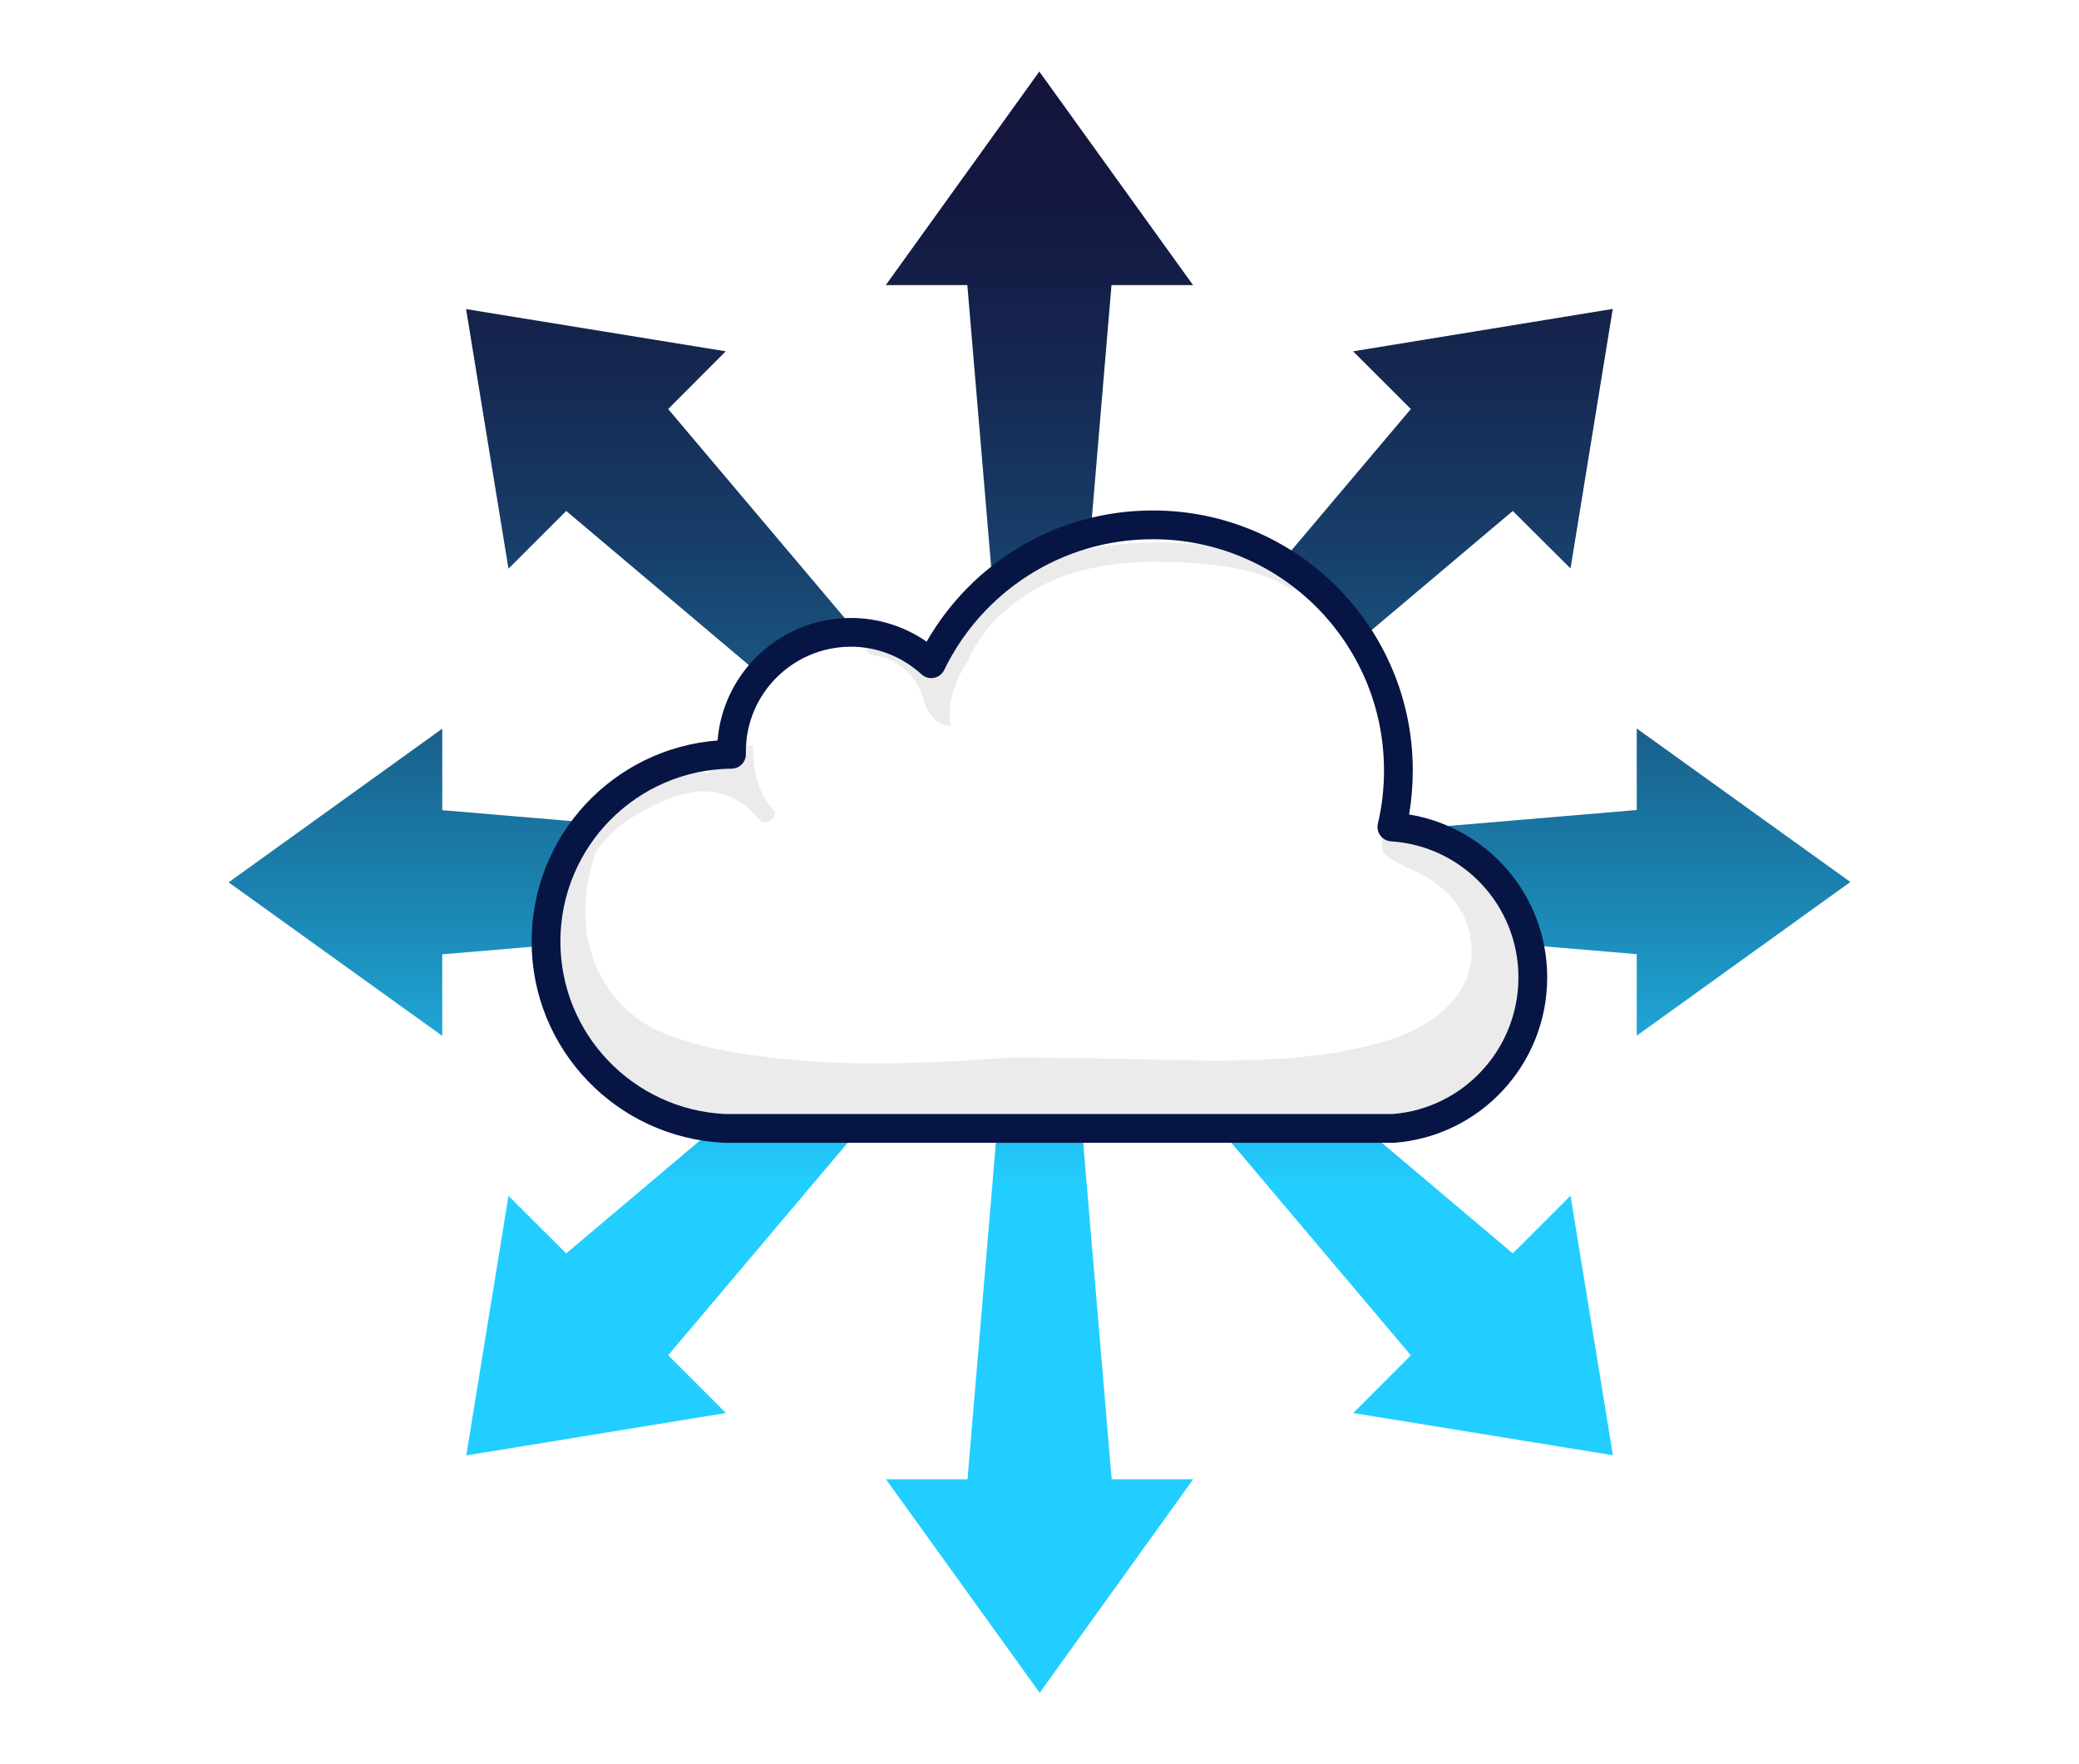
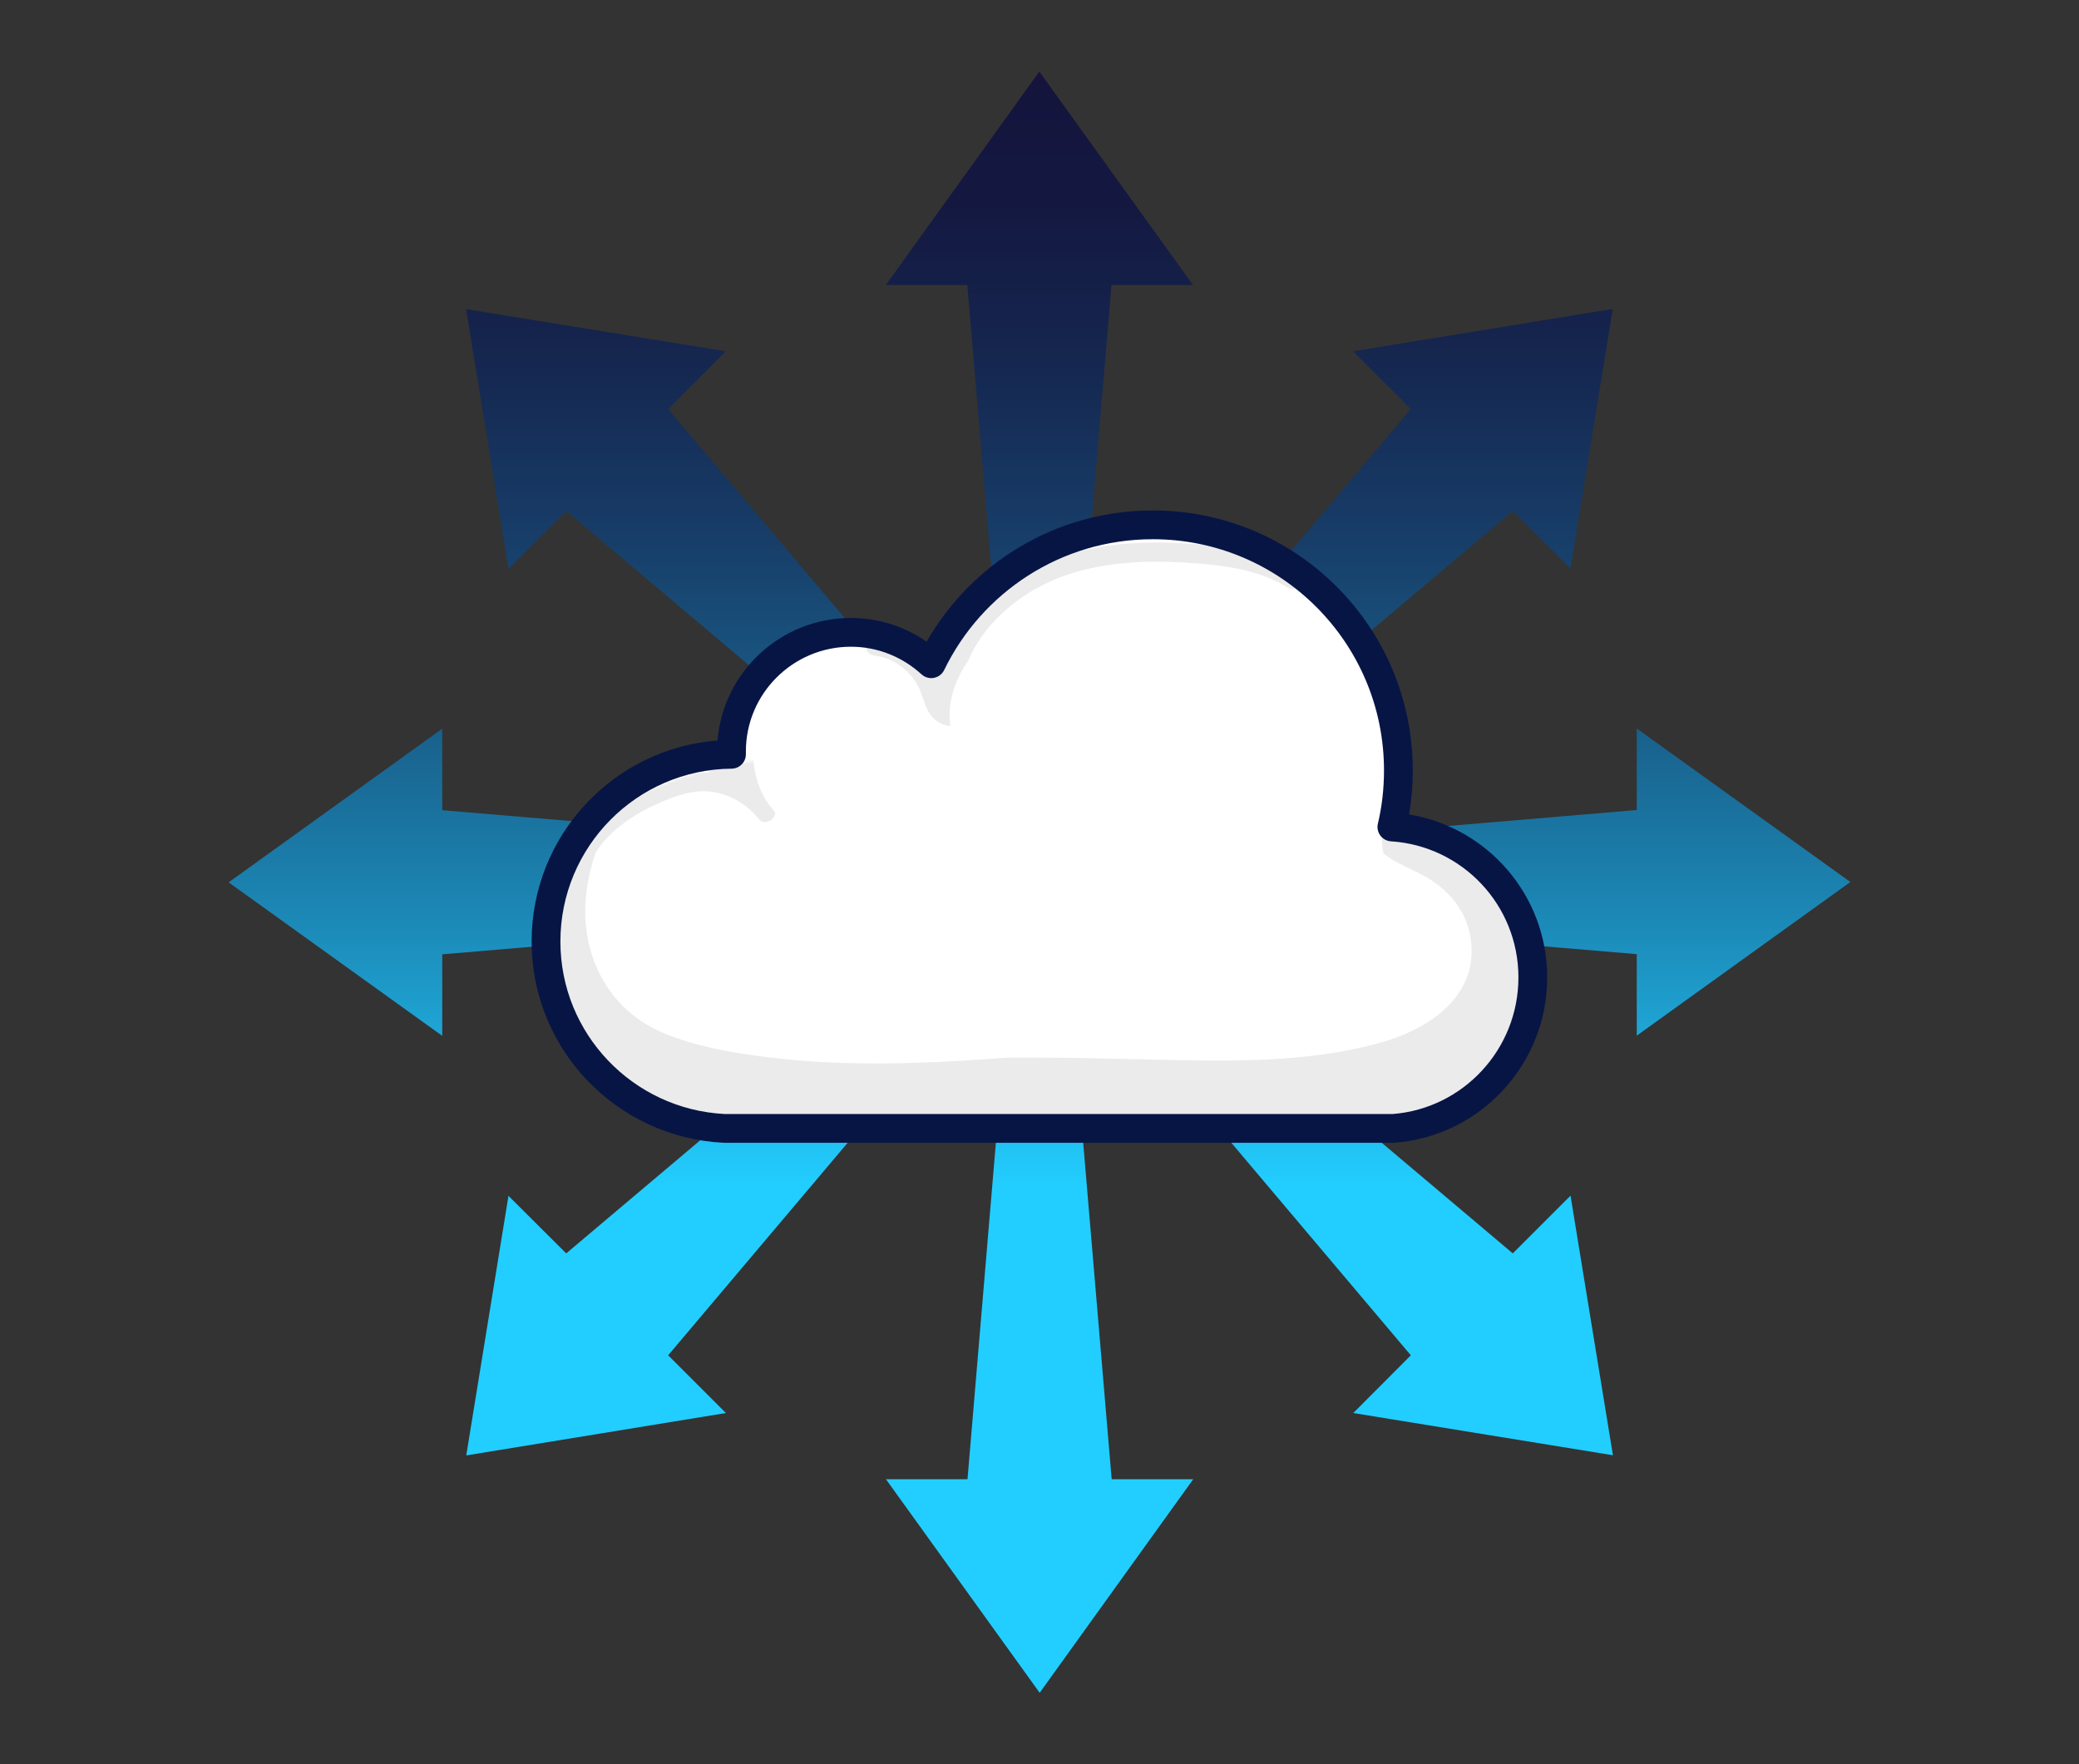
<svg xmlns="http://www.w3.org/2000/svg" width="766" height="650" viewBox="0 0 766 650" fill="none">
  <rect x="0" y="0" width="766" height="650" fill="#333333" stroke="none" />
  <g clip-path="url(#clip0_4239_1750)">
-     <rect width="766" height="650" fill="white" />
    <g clip-path="url(#clip1_4239_1750)">
      <path d="M681.765 324.933L603.051 268.381V298.418L407.211 314.983L557.38 188.238L578.653 209.437L594.209 113.81L498.543 129.426L519.817 150.692L393.015 300.805L409.526 105.038H439.576L382.933 26.357L326.358 105.038H356.408L372.979 300.799L246.183 150.692L267.39 129.426L171.724 113.877L187.347 209.503L208.621 188.238L358.796 314.989L162.948 298.485V268.448L84.235 325.066L162.948 381.618V351.581L358.79 335.016L208.621 461.762L187.347 440.563L171.79 536.189L267.456 520.573L246.183 499.308L372.985 349.195L356.474 544.961H326.425L383.066 623.643L439.641 544.961H409.592L393.02 349.201L519.817 499.308L498.61 520.573L594.276 536.123L578.653 440.496L557.38 461.762L407.205 335.011L603.051 351.515V381.552L681.765 324.933Z" fill="url(#paint0_linear_4239_1750)" />
      <path d="M512.837 304.665C514.432 297.953 515.23 290.975 515.23 283.799C515.23 233.826 474.677 193.322 424.683 193.355C388.783 193.379 357.803 214.221 343.111 244.524C335.266 237.348 324.829 232.928 313.394 232.962C289.195 233.032 269.517 252.632 269.517 276.821V277.884C231.69 278.217 201.175 308.985 201.175 346.863C201.175 383.811 230.293 413.915 266.858 415.709H513.435C542.155 413.516 564.692 389.46 564.758 360.22C564.825 330.648 541.889 306.526 512.837 304.665Z" fill="white" />
      <mask id="mask0_4239_1750" style="mask-type:luminance" maskUnits="userSpaceOnUse" x="201" y="193" width="364" height="223">
-         <path d="M512.837 304.665C514.432 297.953 515.23 290.975 515.23 283.799C515.23 233.826 474.677 193.322 424.683 193.355C388.783 193.379 357.803 214.221 343.111 244.524C335.266 237.348 324.829 232.928 313.394 232.962C289.195 233.032 269.517 252.632 269.517 276.821V277.884C231.69 278.217 201.175 308.985 201.175 346.863C201.175 383.811 230.293 413.915 266.858 415.709H513.435C542.155 413.516 564.692 389.46 564.758 360.22C564.825 330.648 541.889 306.526 512.837 304.665Z" fill="white" />
+         <path d="M512.837 304.665C514.432 297.953 515.23 290.975 515.23 283.799C515.23 233.826 474.677 193.322 424.683 193.355C388.783 193.379 357.803 214.221 343.111 244.524C335.266 237.348 324.829 232.928 313.394 232.962V277.884C231.69 278.217 201.175 308.985 201.175 346.863C201.175 383.811 230.293 413.915 266.858 415.709H513.435C542.155 413.516 564.692 389.46 564.758 360.22C564.825 330.648 541.889 306.526 512.837 304.665Z" fill="white" />
      </mask>
      <g mask="url(#mask0_4239_1750)">
        <path d="M569.026 364.273C569.595 382.629 560.815 400.984 546.125 412.008C530.255 423.917 509.838 424.186 490.848 424.346L286.928 426.035C268.244 426.19 248.431 427.39 230.526 421.023C214.495 415.322 202.889 403.432 196.413 387.836C184.334 358.748 182.481 306.612 218.818 294.089C220.503 293.508 221.79 294.207 222.503 295.347C223.856 295.442 225.162 296.323 225.731 297.563C230.563 294.023 235.943 291.13 241.349 288.844C247.906 286.07 254.444 284.17 261.398 284.616C260.109 282.165 261.905 278.422 265.19 279.483C265.617 278.766 266.437 278.168 267.22 277.953C268.021 277.732 269.239 277.803 269.943 278.309C270.451 278.674 270.919 279.085 271.403 279.479C271.874 278.515 271.808 277.231 272.584 276.3C273.879 274.744 275.754 274.376 277.421 274.937C277.29 282.455 278.699 289.969 283.175 296.199C283.942 297.265 284.762 298.271 285.63 299.222L285.633 299.282C285.665 302.128 281.57 304.249 279.6 301.78C275.395 296.509 269.61 292.918 262.917 291.804C255.874 290.631 249.105 293.059 242.752 295.877C233.612 299.93 224.762 305.763 219.509 314.035C215.616 325.223 214.28 337.241 217.26 348.889C221.133 364.022 231.369 375.567 245.928 381.2C259.885 386.599 275.466 388.827 290.276 390.293C305.66 391.816 321.148 392.034 336.591 391.574C348.129 391.231 359.644 390.506 371.149 389.64H382.483C403.349 389.64 424.18 390.552 445.04 390.707C466.225 390.864 487.869 389.876 508.391 384.2C525.119 379.573 543.376 368.401 542.154 348.533C541.466 337.336 535.152 328.864 525.716 323.247C520.727 320.278 514.352 318.21 509.773 314.434C508.881 310.681 508.839 306.767 510.288 302.613C510.927 300.781 512.54 300.127 514.064 300.256C513.871 299.965 513.655 299.69 513.466 299.396C512.43 297.783 513.135 295.497 514.734 294.563C516.43 293.571 518.539 294.226 519.57 295.83C524.432 303.407 530.985 309.699 538.612 314.361C539.65 313.649 540.965 313.443 542.137 314.33C557.821 326.2 568.409 344.382 569.026 364.273ZM478.191 210.449C465.558 202.588 450.206 200.978 435.655 200.156C420.485 199.3 404.831 200.25 390.374 205.241C371.115 211.889 353.786 227.027 348.014 246.533C346.094 243.42 343.67 240.595 340.703 238.193C338.688 236.561 336.175 237.516 335.07 239.164C331.362 236.702 327.12 235.1 322.543 234.535C320.645 234.3 319.009 236.326 319.009 238.067C319.009 240.171 320.639 241.365 322.543 241.6C329.316 242.437 335.674 247.275 338.645 253.576C340.356 257.205 340.862 261.6 343.914 264.601C345.674 266.331 347.897 267.321 350.15 267.462C348.94 258.734 351.849 250.561 356.669 243.466C363.397 227.786 378.752 216.088 395.174 211.107C408.268 207.135 422.063 206.454 435.655 207.222C448.975 207.973 463.059 209.352 474.625 216.55C478.497 218.959 482.049 212.849 478.191 210.449Z" fill="#EBEBEB" />
      </g>
      <path fill-rule="evenodd" clip-rule="evenodd" d="M424.68 188.056C477.602 188.021 520.531 230.897 520.531 283.799C520.531 289.326 520.083 294.756 519.181 300.06C548.11 304.812 570.128 329.91 570.06 360.232C569.988 392.235 545.32 418.589 513.839 420.993C513.776 420.997 513.713 421.001 513.65 421.004C513.578 421.007 513.507 421.008 513.435 421.008H266.858C266.772 421.008 266.685 421.006 266.598 421.002C227.239 419.07 195.874 386.665 195.874 346.863C195.874 307.793 226.028 275.742 264.379 272.803C266.429 247.556 287.63 227.738 313.379 227.663C323.788 227.633 333.451 230.892 341.409 236.402C357.946 207.517 389.016 188.08 424.68 188.056ZM509.929 283.799C509.929 236.754 471.752 198.623 424.687 198.654C390.894 198.677 361.722 218.289 347.882 246.836C347.152 248.342 345.753 249.414 344.108 249.729C342.464 250.044 340.767 249.563 339.532 248.433C332.613 242.103 323.441 238.231 313.41 238.261C292.113 238.322 274.818 255.572 274.818 276.821V277.884C274.818 280.793 272.473 283.158 269.564 283.183C234.649 283.49 206.476 311.89 206.476 346.863C206.476 380.915 233.281 408.69 266.991 410.41H513.228C539.093 408.333 559.398 386.618 559.457 360.208C559.518 333.453 538.772 311.636 512.498 309.953C510.939 309.853 509.504 309.071 508.575 307.816C507.646 306.56 507.318 304.959 507.68 303.44C509.175 297.147 509.929 290.582 509.929 283.799Z" fill="#071545" />
    </g>
  </g>
  <defs>
    <linearGradient id="paint0_linear_4239_1750" x1="383" y1="623.643" x2="383" y2="26.357" gradientUnits="userSpaceOnUse">
      <stop offset="0.313" stop-color="#22CEFF" />
      <stop offset="0.349" stop-color="#20BDEE" />
      <stop offset="0.473" stop-color="#1C8AB8" />
      <stop offset="0.594" stop-color="#19608B" />
      <stop offset="0.71" stop-color="#173E69" />
      <stop offset="0.819" stop-color="#152750" />
      <stop offset="0.919" stop-color="#141841" />
      <stop offset="1" stop-color="#14143C" />
    </linearGradient>
    <clipPath id="clip0_4239_1750">
      <rect width="766" height="650" fill="white" />
    </clipPath>
    <clipPath id="clip1_4239_1750">
      <rect width="1972" height="650" fill="white" transform="translate(-603)" />
    </clipPath>
  </defs>
</svg>